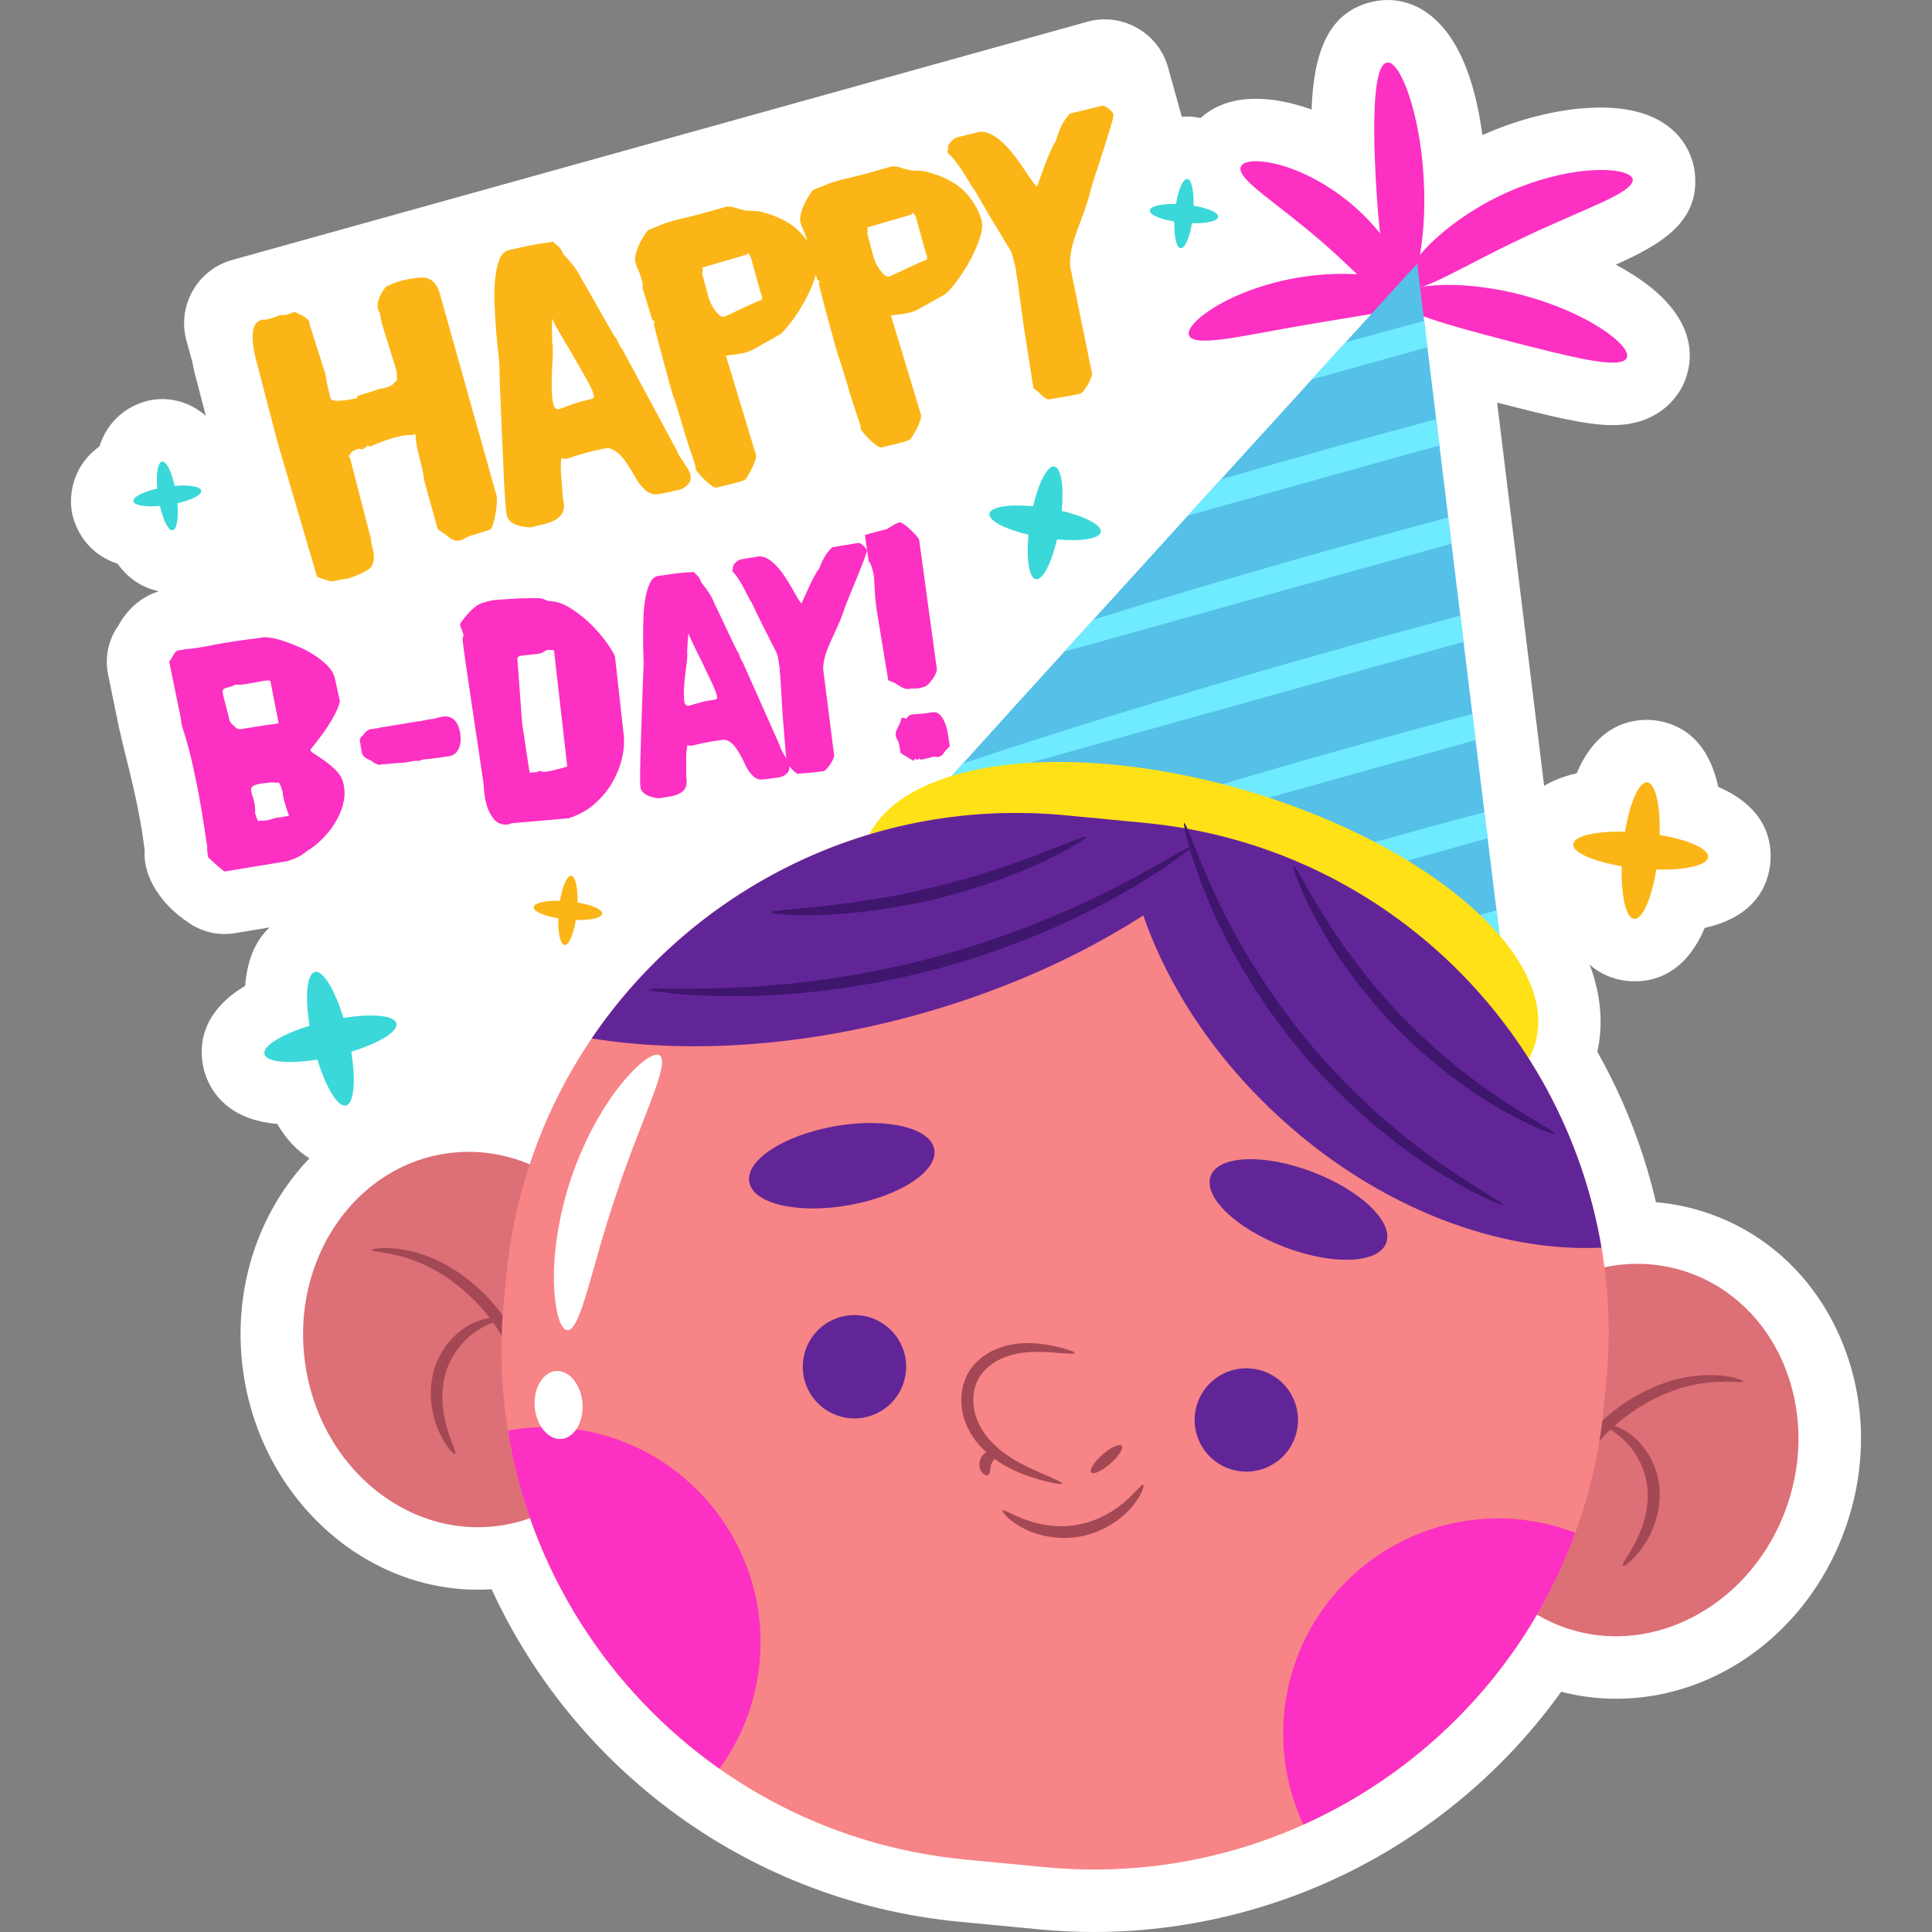
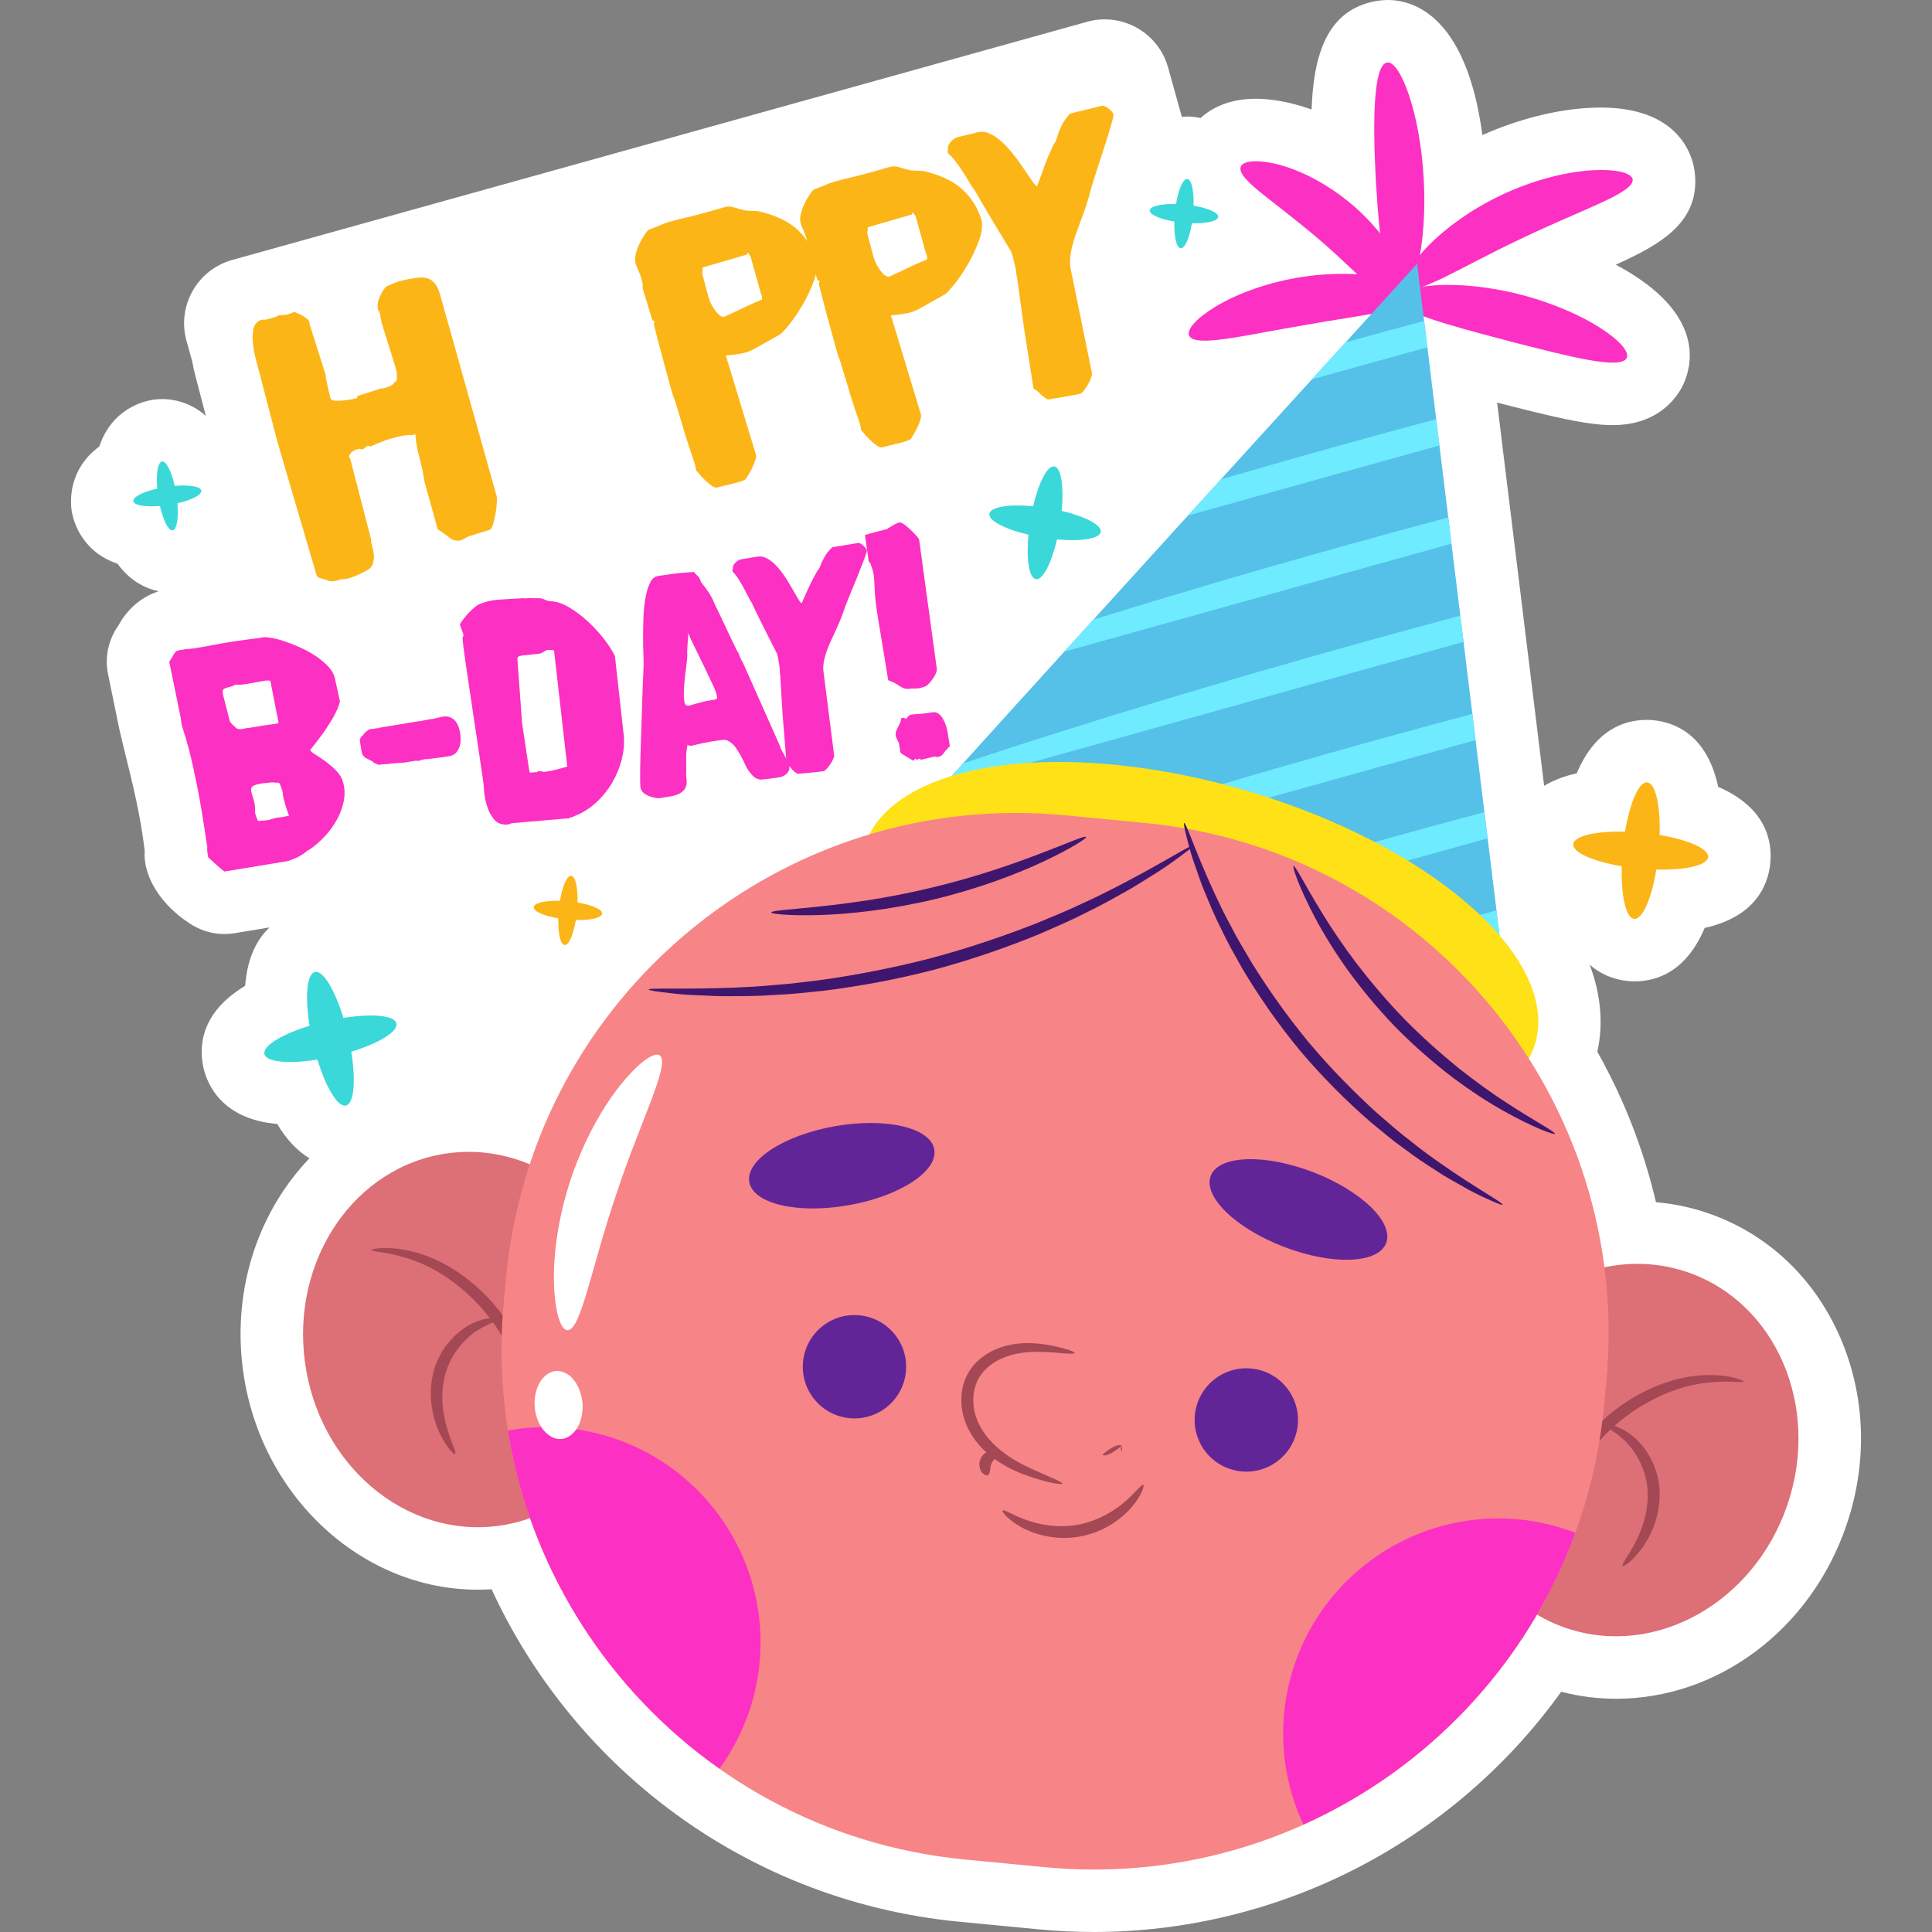
<svg xmlns="http://www.w3.org/2000/svg" version="1.1" id="Capa_1" x="0px" y="0px" viewBox="0 0 512 512" style="enable-background:new 0 0 512 512;" xml:space="preserve" width="512" height="512">
  <rect x="0" y="0" width="512" height="512" fill="#808080" stroke="none" />
  <g>
    <path style="fill:#FFFFFF;" d="M487.757,354.636c-6.89-16.002-19.424-27.79-35.294-33.19c-4.419-1.503-8.983-2.457-13.618-2.853   c-0.673-2.87-1.431-5.725-2.266-8.549c-1.862-6.267-4.109-12.356-6.742-18.317c-1.929-4.357-4.095-8.676-6.526-13.006   c1.648-7.433,0.919-15.265-2.037-23.083c3.382,3.001,7.21,4.06,10.201,4.346c0.531,0.051,1.183,0.081,1.716,0.081   c6.184,0,13.739-2.762,18.575-14.162c13.72-3.039,16.851-11.643,17.382-17.193c0.536-5.61-0.946-14.614-13.806-20.181   c-2.977-13.914-11.586-17.126-17.237-17.67c-0.522-0.051-1.169-0.081-1.694-0.081c-6.184,0-13.741,2.764-18.575,14.165   c-3.535,0.783-6.357,1.94-8.623,3.315l-12.464-101.572c14.442,3.705,23.654,5.976,30.606,5.976   c12.101,0,17.026-7.318,18.581-10.462c0.048-0.1,0.097-0.199,0.146-0.299c2.209-4.702,5.391-16.913-12.705-28.704   c-1.616-1.059-3.352-2.08-5.178-3.058c12.171-5.464,22.485-11.47,20.911-24.568c-0.016-0.132-0.032-0.267-0.051-0.399   c-0.598-4.112-4.419-17.947-28.062-16.573c-8.857,0.493-18.758,3.029-28.148,7.189C388.552,3.729,374.207,0,367.791,0   c-0.986,0-2.199,0.11-3.171,0.285c-13.073,2.36-16.528,14.477-17.034,28.733c-1.52-0.547-3.029-1.016-4.516-1.398   c-3.664-0.959-7.116-1.444-10.252-1.444c-7.014,0-11.64,2.364-14.652,5.1c-1.992-0.418-3.086-0.455-4.977-0.337l-3.634-13.045   c-2.584-9.274-12.196-14.698-21.47-12.114L61.543,68.89c-9.274,2.584-14.698,12.196-12.114,21.47l1.533,5.505   c0.355,2.102,0.891,4.076,1.432,6.075l2.153,8.262c-4.267-3.772-8.93-4.444-11.51-4.444c-0.852,0-1.8,0.073-2.64,0.205   c-2.158,0.334-10.756,2.29-14.062,12.351c-8.401,6.178-7.676,14.884-7.342,17.061c0.321,2.056,2.247,10.681,12.173,14.03   c3.425,4.738,7.591,6.588,10.886,7.284c-4.475,1.463-8.27,4.625-10.649,9.046c-2.686,3.748-3.686,8.444-2.762,12.963l2.902,14.172   c2.458,10.855,5.258,19.784,6.808,32.627c-0.496,7.174,4.802,14.533,11.533,18.958c2.824,2.01,6.184,3.072,9.606,3.072   c0.894,0,1.794-0.073,2.689-0.221l9.265-1.526c-3.199,2.978-5.874,7.76-6.476,15.475c-12.006,7.218-12.287,16.339-11.012,21.843   c0.975,4.174,4.793,13.51,19.513,14.757c2.45,4.14,5.308,7.154,8.536,9.101c-2.382,2.499-4.599,5.217-6.607,8.167   c-9.447,13.876-13.34,31.021-10.961,48.273c4.723,34.311,33.551,59.878,65.849,57.768c4.903,10.675,11.011,20.689,18.236,29.97   l0.199,0.256c7.698,9.838,16.473,18.614,26.335,26.33c22.878,17.877,50.267,28.79,79.2,31.56l21.03,2.015   c4.863,0.466,9.794,0.703,14.658,0.703c23.813,0,47.643-5.728,68.926-16.563c21.725-11.05,40.685-27.321,54.866-47.109   c4.739,1.237,9.614,1.862,14.539,1.862c0.003,0,0,0,0.005,0c27.152,0,51.701-18.519,61.074-46.077   C494.965,387.626,494.396,370.056,487.757,354.636z" />
    <g>
      <g>
        <g>
          <g>
            <path style="fill:#FC30C3;" d="M371.065,78.921c3.455,0.247,7.249-13.925,6.232-31.621c-0.97-17.698-6.327-31.356-9.733-30.723       c-3.492,0.628-3.86,14.608-2.946,31.435C365.594,64.837,367.525,78.688,371.065,78.921z" />
          </g>
        </g>
        <g>
          <g>
            <path style="fill:#FC30C3;" d="M432.677,47.547c-0.246-1.693-4.299-2.792-10.757-2.42c-6.432,0.358-15.225,2.382-24.121,6.601       c-8.888,4.235-16.01,9.776-20.348,14.537c-4.366,4.773-6.073,8.609-4.916,9.869c2.509,2.6,14.801-5.491,30.715-12.937       C419.073,55.558,433.108,51.134,432.677,47.547z" />
          </g>
        </g>
        <g>
          <g>
            <path style="fill:#FC30C3;" d="M431.1,94.859c0.735-1.565-1.789-4.557-6.776-7.806c-4.97-3.247-12.444-6.652-21.148-8.923       c-8.707-2.26-16.893-2.93-22.815-2.518c-5.937,0.406-9.599,1.787-9.721,3.512c-0.178,3.571,13.245,7.049,29.337,11.296       C416.099,94.557,429.514,98.064,431.1,94.859z" />
          </g>
        </g>
        <g>
          <g>
            <path style="fill:#FC30C3;" d="M373.234,82.747c1.515-0.781,1.422-4.632-0.854-10.054c-2.247-5.397-6.88-12.231-13.643-18.11       c-6.775-5.865-14.194-9.485-19.855-10.947c-5.69-1.488-9.515-1.035-10.074,0.575c-0.598,1.694,2.017,4.209,6.117,7.486       c4.123,3.277,9.687,7.466,15.491,12.48c5.784,5.038,10.716,9.954,14.543,13.573C368.783,81.345,371.641,83.578,373.234,82.747z       " />
          </g>
        </g>
        <g>
          <g>
            <path style="fill:#FC30C3;" d="M375.778,78.483c0.154-1.712-3.226-3.677-9.065-4.886c-5.814-1.214-14.091-1.513-23.004,0.02       c-8.911,1.548-16.607,4.608-21.676,7.703c-5.094,3.098-7.619,6.083-6.899,7.645c1.586,3.228,14.746-0.156,30.738-2.834       C361.836,83.285,375.367,82.056,375.778,78.483z" />
          </g>
        </g>
      </g>
      <g>
        <path style="fill:#55C0E8;" d="M249.629,208.572c2.226-2.866,125.926-138.682,125.926-138.682l22.656,184.632L249.629,208.572z" />
      </g>
      <g>
        <g>
          <path style="fill:#6FEBFF;" d="M378.271,92.023l-0.856-6.973c-6.79,1.817-13.742,3.708-20.823,5.666      c-2.771,3.044-5.771,6.339-8.943,9.826c2.201-0.615,4.372-1.221,6.598-1.842C362.45,96.419,370.446,94.197,378.271,92.023z" />
        </g>
        <g>
          <path style="fill:#6FEBFF;" d="M381.466,118.051l-0.855-6.966c-8.365,2.236-16.973,4.581-25.771,7.03      c-10.798,3.009-21.271,6.006-31.319,8.944c-2.879,3.164-5.787,6.362-8.703,9.569c13.319-3.719,27.33-7.631,41.919-11.704      C365.184,122.576,373.42,120.287,381.466,118.051z" />
        </g>
        <g>
          <path style="fill:#6FEBFF;" d="M384.659,144.08l-0.854-6.959c-8.585,2.292-17.433,4.701-26.478,7.219      c-24.658,6.872-47.684,13.687-67.559,19.844c-2.648,2.915-5.234,5.762-7.735,8.517c22.861-6.383,48.987-13.678,77.191-21.552      C367.916,148.732,376.393,146.376,384.659,144.08z" />
        </g>
        <g>
          <path style="fill:#6FEBFF;" d="M361.713,177.372c8.937-2.484,17.655-4.907,26.141-7.265l-0.853-6.952      c-8.805,2.348-17.892,4.821-27.184,7.408c-38.171,10.638-72.477,21.149-97.143,29.274c-2.611,0.859-5.088,1.684-7.476,2.486      c-3.286,3.646-5.286,5.886-5.563,6.241c4.381-1.175,9.207-2.49,14.483-3.943C291.258,197.044,324.719,187.702,361.713,177.372z" />
        </g>
        <g>
          <path style="fill:#6FEBFF;" d="M391.048,196.136l-0.852-6.945c-9.023,2.403-18.352,4.941-27.891,7.597      c-28.678,7.993-55.173,15.913-77.039,22.804l10.271,3.176c20.766-5.798,43.894-12.256,68.665-19.172      C373.383,201.045,382.344,198.555,391.048,196.136z" />
        </g>
        <g>
          <path style="fill:#6FEBFF;" d="M394.241,222.165l-0.851-6.937c-9.244,2.46-18.807,5.059-28.597,7.785      c-12.318,3.433-24.225,6.851-35.544,10.182l12.032,3.721c8.258-2.305,16.725-4.67,25.408-7.094      C376.121,227.2,385.315,224.645,394.241,222.165z" />
        </g>
        <g>
          <path style="fill:#6FEBFF;" d="M374.586,247.215l12.479,3.859c3.488-0.969,6.961-1.934,10.37-2.882l-0.85-6.927      C389.431,243.167,382.087,245.151,374.586,247.215z" />
        </g>
      </g>
      <g>
        <g>
          <path style="fill:#DD6F76;" d="M169.989,348.85c3.757,27.257-13.157,52.103-37.776,55.496      c-24.62,3.393-47.623-15.953-51.379-43.209c-3.756-27.257,13.157-52.103,37.777-55.496      C143.23,302.247,166.233,321.593,169.989,348.85z" />
        </g>
        <g>
          <path style="fill:#DD6F76;" d="M388.482,369.786c-8.864,26.047,3.023,53.653,26.551,61.66      c23.528,8.006,49.786-6.62,58.649-32.667s-3.023-53.653-26.551-61.659C423.604,329.113,397.346,343.738,388.482,369.786z" />
        </g>
      </g>
      <g>
        <g>
          <g>
            <g>
              <path style="fill:#A34854;" d="M462.04,366.101c0.135-0.265-4.592-2.34-12.596-1.493c-7.902,0.747-18.679,5.21-27.062,14.15        c-8.329,8.935-12.617,19.255-14.977,26.627c-2.346,7.456-2.984,12.242-2.606,12.337c0.469,0.126,1.882-4.461,4.718-11.574        c2.851-7.054,7.323-16.8,15.178-25.214c7.857-8.368,17.726-12.845,25.077-14.104        C457.191,365.465,461.948,366.67,462.04,366.101z" />
            </g>
          </g>
          <g>
            <g>
              <path style="fill:#A34854;" d="M430.036,414.952c0.264,0.282,2.505-1.145,5.028-4.575c2.483-3.352,5.174-9.074,4.718-15.834        c-0.506-6.804-4.369-12.118-7.897-14.578c-3.585-2.56-6.43-2.614-6.475-2.265c-0.159,0.487,2.266,1.325,5.041,3.992        c2.762,2.583,5.738,7.328,6.165,13.079c0.399,5.792-1.602,10.988-3.453,14.413        C431.303,412.655,429.688,414.615,430.036,414.952z" />
            </g>
          </g>
        </g>
        <g>
          <g>
            <g>
              <path style="fill:#A34854;" d="M98.47,331.264c-0.018,0.576,4.881,0.297,11.907,3.044c6.979,2.632,15.818,8.902,21.943,18.61        c6.115,9.753,8.655,20.17,10.114,27.637c1.433,7.523,1.95,12.294,2.434,12.26c0.389-0.021,0.671-4.841-0.216-12.607        c-0.918-7.686-3.168-18.633-9.648-28.987c-6.533-10.37-16.266-16.798-23.883-19.032        C103.423,329.838,98.388,330.978,98.47,331.264z" />
            </g>
          </g>
          <g>
            <g>
              <path style="fill:#A34854;" d="M120.614,385.303c0.406-0.265-0.808-2.495-1.974-6.257c-1.167-3.714-2.144-9.196-0.653-14.807        c1.511-5.565,5.334-9.659,8.536-11.67c3.23-2.092,5.77-2.454,5.707-2.963c0.021-0.351-2.781-0.837-6.788,0.995        c-3.931,1.745-8.733,6.229-10.522,12.813c-1.731,6.55-0.176,12.679,1.625,16.442        C118.372,383.703,120.302,385.53,120.614,385.303z" />
            </g>
          </g>
        </g>
      </g>
      <g>
        <ellipse transform="matrix(0.28 -0.96 0.96 0.28 -11.537 485.586)" style="fill:#FEE117;" cx="317.908" cy="250.483" rx="42.817" ry="92.62" />
      </g>
      <g>
        <path style="fill:#F78486;" d="M276.864,494.819l-21.031-2.015c-74.706-7.158-129.464-73.523-122.305-148.228l0.594-6.199     c7.158-74.706,73.523-129.464,148.228-122.305l21.031,2.015c74.706,7.158,129.464,73.522,122.305,148.228l-0.594,6.199     C417.934,447.219,351.57,501.977,276.864,494.819z" />
      </g>
      <g>
        <g>
          <path style="fill:#A34854;" d="M281.513,393.183c0.171-0.481-3.721-1.837-9.514-4.575c-2.852-1.418-6.154-3.321-9.001-6.239      c-2.844-2.864-5.103-6.903-5.061-11.431c0.005-2.229,0.581-4.357,1.67-6.079c1.085-1.736,2.656-3.095,4.358-4.082      c3.456-1.987,7.213-2.484,10.357-2.523c3.165-0.042,5.786,0.274,7.608,0.39c1.825,0.137,2.859,0.13,2.9-0.088      c0.04-0.213-0.909-0.616-2.683-1.129c-1.778-0.491-4.382-1.162-7.76-1.417c-3.334-0.25-7.645,0.005-11.837,2.206      c-2.07,1.099-4.102,2.726-5.561,4.964c-1.472,2.234-2.225,4.992-2.227,7.747c-0.054,5.594,2.863,10.449,6.182,13.525      c3.342,3.172,7.053,4.994,10.151,6.211C277.373,392.977,281.395,393.525,281.513,393.183z" />
        </g>
      </g>
      <g>
        <g>
-           <path style="fill:#A34854;" d="M297.241,383.152c-0.578-0.659-2.846,0.386-5.067,2.333c-2.22,1.948-3.551,4.061-2.973,4.72      c0.578,0.659,2.847-0.386,5.067-2.333C296.488,385.924,297.819,383.811,297.241,383.152z" />
+           <path style="fill:#A34854;" d="M297.241,383.152c-0.578-0.659-2.846,0.386-5.067,2.333c0.578,0.659,2.847-0.386,5.067-2.333C296.488,385.924,297.819,383.811,297.241,383.152z" />
        </g>
      </g>
      <g>
        <g>
          <path style="fill:#A34854;" d="M262.023,390.785c0.49-0.68,0.278-2.047,0.74-2.905c0.307-0.924,1.447-1.708,1.605-2.532      c0.044-0.416-0.453-0.923-1.453-0.914c-0.956-0.005-2.387,0.647-3.067,2.188c-0.654,1.552-0.146,3.04,0.514,3.732      C261.041,391.089,261.751,391.103,262.023,390.785z" />
        </g>
      </g>
      <g>
        <g>
          <path style="fill:#A34854;" d="M302.983,393.496c-0.424-0.243-1.791,1.766-4.601,4.241c-2.766,2.473-7.218,5.316-12.714,6.328      c-5.498,0.999-10.669-0.084-14.131-1.418c-3.504-1.32-5.494-2.715-5.805-2.337c-0.262,0.276,1.267,2.366,4.86,4.374      c3.521,2.001,9.326,3.652,15.646,2.504c6.318-1.164,11.162-4.763,13.747-7.881C302.636,396.158,303.326,393.661,302.983,393.496      z" />
        </g>
      </g>
      <g>
        <g>
          <path style="fill:#622598;" d="M240.074,363.506c-0.721,7.528-7.408,13.046-14.936,12.325s-13.046-7.409-12.325-14.937      c0.721-7.528,7.409-13.046,14.937-12.324S240.795,355.978,240.074,363.506z" />
        </g>
        <g>
          <path style="fill:#622598;" d="M343.92,377.609c-0.722,7.528-7.409,13.046-14.937,12.325      c-7.528-0.722-13.046-7.409-12.324-14.937c0.721-7.528,7.408-13.046,14.936-12.324      C339.123,363.395,344.641,370.082,343.92,377.609z" />
        </g>
      </g>
      <g>
        <g>
          <path style="fill:#622598;" d="M247.593,304.597c1.021,5.778-9.125,12.401-22.663,14.793      c-13.537,2.392-25.339-0.353-26.36-6.131c-1.021-5.778,9.125-12.401,22.663-14.793      C234.771,296.074,246.572,298.819,247.593,304.597z" />
        </g>
        <g>
          <path style="fill:#622598;" d="M320.858,311.617c-2.1,5.479,6.604,13.909,19.441,18.828c12.837,4.919,24.945,4.465,27.044-1.014      c2.1-5.479-6.604-13.909-19.441-18.828C335.065,305.685,322.957,306.138,320.858,311.617z" />
        </g>
      </g>
      <g>
        <g>
          <path style="fill:#FC30C3;" d="M417.48,406.203c-4.687-1.787-9.661-3.037-14.897-3.538c-31.383-3.007-59.263,19.996-62.27,51.38      c-1.006,10.496,0.951,20.572,5.105,29.485C378.421,468.693,404.787,441.009,417.48,406.203z" />
        </g>
        <g>
          <path style="fill:#FC30C3;" d="M149.902,378.453c-5.236-0.502-10.357-0.219-15.298,0.645      c5.852,36.584,26.482,68.771,56.067,89.604c5.771-7.962,9.605-17.483,10.611-27.979      C204.289,409.339,181.285,381.46,149.902,378.453z" />
        </g>
      </g>
      <g>
-         <path style="fill:#622598;" d="M424.399,330.637c-9.985-59.103-58.504-106.56-121.018-112.55l-21.031-2.015     c-51.242-4.91-98.554,19.316-125.533,59.124c25.237,4.051,55.421,2.298,86.437-6.328c22.534-6.266,42.828-15.411,59.73-26.27     c6.613,19.043,19.057,38.061,36.72,54.069C365.776,320.295,397.252,331.956,424.399,330.637z" />
-       </g>
+         </g>
      <g>
        <g>
          <path style="fill:#FCB517;" d="M452.671,227.135c0.21-2.197-5.256-4.581-12.849-5.851c0.212-7.817-1.084-13.734-3.287-13.945      c-2.203-0.211-4.599,5.352-5.876,13.067c-7.696-0.195-13.515,1.107-13.726,3.304c-0.21,2.197,5.255,4.581,12.848,5.85      c-0.212,7.818,1.085,13.734,3.287,13.945c2.203,0.211,4.599-5.351,5.876-13.067C446.641,230.634,452.46,229.332,452.671,227.135      z" />
        </g>
        <g>
          <path style="fill:#3AD8D8;" d="M105.048,271.218c-0.5-2.151-6.44-2.671-14.042-1.459c-2.286-7.479-5.397-12.676-7.553-12.175      c-2.155,0.501-2.657,6.537-1.413,14.257c-7.359,2.264-12.461,5.349-11.961,7.499c0.5,2.15,6.439,2.67,14.042,1.459      c2.286,7.479,5.398,12.676,7.553,12.175c2.156-0.501,2.658-6.537,1.413-14.258C100.445,276.453,105.547,273.368,105.048,271.218      z" />
        </g>
        <g>
          <path style="fill:#3AD8D8;" d="M291.711,140.966c0.297-1.814-4.112-4.098-10.351-5.575c0.611-6.484-0.138-11.472-1.957-11.769      c-1.819-0.298-4.118,4.191-5.607,10.531c-6.384-0.59-11.291,0.169-11.588,1.983c-0.297,1.814,4.112,4.098,10.35,5.575      c-0.61,6.484,0.138,11.472,1.957,11.769c1.819,0.298,4.119-4.191,5.608-10.531C286.507,143.538,291.414,142.779,291.711,140.966      z" />
        </g>
        <g>
          <path style="fill:#FCB517;" d="M159.567,242.134c0.107-1.115-2.666-2.324-6.518-2.968c0.108-3.965-0.55-6.967-1.667-7.073      c-1.117-0.107-2.333,2.715-2.98,6.628c-3.904-0.099-6.855,0.562-6.962,1.676c-0.107,1.115,2.666,2.324,6.517,2.968      c-0.108,3.965,0.55,6.967,1.668,7.074c1.117,0.107,2.333-2.715,2.98-6.629C156.509,243.909,159.461,243.248,159.567,242.134z" />
        </g>
        <g>
          <path style="fill:#3AD8D8;" d="M322.827,57.479c0.107-1.115-2.666-2.324-6.517-2.968c0.107-3.966-0.55-6.967-1.668-7.074      c-1.117-0.107-2.333,2.715-2.98,6.629c-3.904-0.099-6.855,0.561-6.962,1.676c-0.107,1.114,2.666,2.324,6.517,2.968      c-0.107,3.965,0.55,6.966,1.668,7.073c1.117,0.107,2.333-2.714,2.98-6.628C319.768,59.254,322.72,58.593,322.827,57.479z" />
        </g>
        <g>
          <path style="fill:#3AD8D8;" d="M53.344,130.033c-0.171-1.106-3.156-1.594-7.048-1.269c-0.874-3.869-2.251-6.616-3.36-6.445      c-1.109,0.172-1.592,3.207-1.254,7.159c-3.808,0.867-6.506,2.235-6.334,3.341c0.172,1.106,3.156,1.594,7.048,1.269      c0.874,3.87,2.251,6.616,3.361,6.444c1.11-0.172,1.591-3.206,1.254-7.158C50.818,132.508,53.516,131.139,53.344,130.033z" />
        </g>
      </g>
      <g>
        <path style="fill:#FCB517;" d="M73.536,117.154l-5.028-19.295c-0.05-0.207-0.246-0.935-0.584-2.174     c-0.34-1.239-0.617-2.608-0.832-4.101c-0.216-1.491-0.205-2.89,0.028-4.198c0.232-1.308,0.924-2.174,2.069-2.6     c0.277-0.066,0.603-0.094,0.976-0.072c0.373,0.019,1.41-0.249,3.111-0.81c0.227-0.277,0.763-0.409,1.615-0.393     c0.846,0.014,1.9-0.277,3.15-0.879c0.26,0.16,0.614,0.329,1.062,0.514c0.451,0.185,0.913,0.423,1.388,0.714     c0.473,0.288,0.863,0.597,1.164,0.929c0.299,0.332,0.426,0.686,0.371,1.067l4.281,13.518c0.017,0.362,0.086,0.882,0.21,1.549     c0.127,0.669,0.265,1.311,0.418,1.941c0.152,0.619,0.293,1.195,0.418,1.715c0.127,0.52,0.207,0.852,0.243,0.99     c0.083,0.348,0.462,0.55,1.137,0.608c0.678,0.053,1.408,0.041,2.199-0.039c0.788-0.083,1.535-0.188,2.237-0.326     c0.702-0.133,1.123-0.216,1.264-0.249c0.207-0.053,0.29-0.163,0.249-0.337c-0.044-0.174,0.006-0.279,0.144-0.312l5.835-1.861     c0.066-0.017,0.282-0.047,0.636-0.102c0.357-0.044,0.755-0.141,1.2-0.29c0.442-0.138,0.871-0.337,1.291-0.586     c0.415-0.252,0.719-0.581,0.915-0.996c0.277,0.227,0.431-0.033,0.47-0.777c0.041-0.744,0-1.361-0.116-1.847     c0.152,0.329,0.047-0.102-0.318-1.303c-0.365-1.195-0.802-2.616-1.314-4.259c-0.506-1.64-1.001-3.208-1.477-4.712     c-0.476-1.502-0.738-2.359-0.788-2.569c-0.202-0.832-0.326-1.48-0.365-1.952c-0.041-0.467-0.241-0.987-0.603-1.56     c-0.252-1.043-0.119-2.16,0.401-3.352c0.517-1.189,1.101-2.127,1.745-2.796c0.661-0.31,1.391-0.633,2.19-0.973     c1.546-0.6,3.568-1.054,6.065-1.369c1.145-0.127,2.06-0.075,2.741,0.163c0.683,0.238,1.256,0.614,1.712,1.128     c0.456,0.514,0.816,1.087,1.079,1.72c0.265,0.636,0.476,1.267,0.625,1.889l14.901,53.078c0.05,0.205,0.055,0.758,0.014,1.648     c-0.039,0.893-0.152,1.858-0.343,2.895c-0.188,1.04-0.415,1.997-0.68,2.871c-0.268,0.877-0.608,1.361-1.023,1.46l-5.025,1.557     c-0.348,0.086-0.73,0.252-1.15,0.498c-0.418,0.249-0.758,0.442-1.018,0.578c-1.231,0.376-2.306,0.194-3.219-0.542     c-0.913-0.727-1.983-1.499-3.208-2.306l-3.559-12.813c-0.246-1.925-0.678-3.988-1.286-6.195     c-0.611-2.201-0.971-4.287-1.079-6.245c-0.315,0.227-0.714,0.324-1.2,0.29c-0.484-0.028-1.15,0.025-2.002,0.158     c-0.849,0.133-1.977,0.407-3.385,0.824c-1.405,0.418-3.202,1.109-5.393,2.085c-0.431-0.265-0.78-0.254-1.04,0.03     c-0.263,0.285-0.559,0.503-0.888,0.655c-0.279,0.066-0.523,0.055-0.727-0.041c-0.207-0.097-0.476-0.066-0.808,0.086     c-0.207,0.05-0.459,0.147-0.755,0.296c-0.296,0.144-0.561,0.337-0.796,0.578c-0.238,0.241-0.418,0.487-0.539,0.738     c-0.124,0.252-0.044,0.489,0.232,0.716l5.531,21.377c0.011,0.658,0.133,1.386,0.362,2.174c0.23,0.791,0.368,1.585,0.415,2.384     c0.047,0.796-0.066,1.538-0.34,2.229c-0.271,0.691-0.835,1.256-1.687,1.681c-1.233,0.666-2.24,1.148-3.012,1.446     c-0.774,0.301-1.405,0.509-1.889,0.628c-0.487,0.119-0.86,0.171-1.117,0.16c-0.263-0.008-0.426-0.006-0.495,0.011     c-1.493,0.509-2.58,0.664-3.252,0.459c-0.678-0.202-1.532-0.47-2.569-0.808c-0.467-0.105-0.761-0.404-0.879-0.891L73.536,117.154     z" />
-         <path style="fill:#FCB517;" d="M134.295,136.568c-0.1-0.418-0.221-1.507-0.357-3.28c-0.136-1.767-0.265-3.886-0.387-6.358     c-0.124-2.467-0.246-5.16-0.365-8.073c-0.119-2.912-0.241-5.752-0.362-8.518c-0.122-2.763-0.227-5.31-0.315-7.644     c-0.091-2.331-0.149-4.157-0.171-5.473c0.006-0.885-0.1-2.221-0.315-4.004c-0.213-1.787-0.404-3.783-0.572-5.985     c-0.169-2.201-0.301-4.486-0.398-6.853c-0.097-2.362-0.041-4.549,0.169-6.549c0.216-1.999,0.595-3.692,1.139-5.077     c0.548-1.383,1.372-2.207,2.483-2.478c0.973-0.238,2.58-0.589,4.818-1.062s4.571-0.855,7.002-1.15l0.177,0.285     c0.553,0.456,0.971,0.816,1.256,1.073c0.282,0.263,0.492,0.525,0.631,0.785c0.138,0.263,0.249,0.492,0.337,0.691     c0.083,0.199,0.227,0.423,0.434,0.666c1.983,2.093,3.349,3.872,4.112,5.34c0.763,1.471,1.374,2.555,1.839,3.249     c1.939,3.429,3.418,6.045,4.45,7.854c1.026,1.809,1.789,3.131,2.287,3.966c0.531,0.973,0.874,1.48,1.032,1.513     c0.274,0.523,0.531,1.051,0.769,1.579c0.238,0.531,0.523,1.012,0.852,1.446c-0.036-0.138-0.017-0.124,0.061,0.041     s0.108,0.21,0.089,0.141l14.494,26.922c-0.036,0.158,0.122,0.503,0.473,1.04c0.354,0.542,0.73,1.112,1.134,1.715     c0.404,0.6,0.791,1.203,1.159,1.811c0.371,0.611,0.589,1.054,0.655,1.33c0.238,0.973,0.171,1.762-0.196,2.367     c-0.368,0.603-0.863,1.073-1.48,1.405c-0.617,0.335-1.258,0.567-1.928,0.689c-0.669,0.127-1.175,0.232-1.524,0.318     c-1.112,0.271-2.284,0.501-3.526,0.691c-1.239,0.191-2.445-0.304-3.615-1.491c-0.863-0.821-1.59-1.767-2.182-2.837     c-0.589-1.067-1.211-2.113-1.864-3.131c-0.65-1.015-1.355-1.947-2.113-2.796c-0.758-0.843-1.742-1.488-2.951-1.928     c-0.141,0.033-0.288,0.033-0.442-0.003c-0.158-0.033-0.586,0.014-1.289,0.147c-0.702,0.136-1.8,0.384-3.294,0.749     c-1.491,0.362-3.603,0.985-6.33,1.867c-0.205,0.053-0.465,0.061-0.763,0.022c-0.304-0.036-0.509-0.116-0.611-0.238     c-0.218,1.524-0.241,3.167-0.069,4.925c0.169,1.762,0.301,3.44,0.395,5.033l-0.053,0.238l0.127,0.514     c0.489,2.019,0.288,3.537-0.603,4.563c-0.89,1.023-2.309,1.773-4.251,2.246l-3.438,0.835c-0.277,0.069-0.736,0.069-1.377,0.008     c-0.642-0.066-1.316-0.196-2.024-0.393c-0.708-0.194-1.374-0.509-1.997-0.946C134.884,137.934,134.483,137.331,134.295,136.568z      M148.07,108.399c-0.124,0.102,0.069,0.055,0.572-0.141c0.503-0.194,1.095-0.415,1.773-0.653c0.678-0.235,1.336-0.473,1.98-0.702     c0.642-0.23,1.07-0.371,1.278-0.42l3.02-0.736c0.418-0.102,0.658-0.304,0.73-0.617l-0.227-0.94     c-0.152-0.622-0.752-1.875-1.795-3.753c-1.048-1.881-2.201-3.897-3.462-6.054c-1.258-2.157-2.45-4.184-3.573-6.081     c-1.123-1.892-1.814-3.216-2.069-3.96c-0.028,1.695-0.028,2.981,0.003,3.855c0.028,0.877,0.041,1.538,0.039,1.977     c-0.003,0.442,0.008,0.716,0.036,0.821c0.022,0.102,0.055,0.227,0.089,0.362c0.077,1.233,0.05,2.857-0.083,4.876     c-0.136,2.016-0.196,3.96-0.18,5.832c0.014,1.875,0.136,3.443,0.371,4.707C146.806,108.042,147.307,108.584,148.07,108.399z" />
        <path style="fill:#FCB517;" d="M184.439,124.588c-0.03-0.725-0.263-1.681-0.697-2.862c-0.434-1.184-1.117-3.238-2.052-6.175     c-0.343-1.092-0.523-1.692-0.548-1.798c-0.028-0.105-0.069-0.277-0.127-0.52c-0.061-0.243-0.238-0.824-0.536-1.748     c-0.299-0.918-0.852-2.746-1.668-5.492c-0.257-0.454-0.606-1.507-1.045-3.167c-0.44-1.657-0.946-3.504-1.513-5.534     c-0.567-2.027-1.123-4.085-1.662-6.159c-0.545-2.074-0.973-3.769-1.294-5.089c-0.053-0.21-0.017-0.437,0.108-0.689     c0.122-0.249-0.041-0.395-0.492-0.434l-2.649-8.62c0.111-0.467,0.086-1.015-0.066-1.64c-0.152-0.622-0.34-1.242-0.559-1.847     c-0.224-0.608-0.448-1.162-0.68-1.657c-0.232-0.498-0.382-0.879-0.448-1.162c-0.254-0.744-0.277-1.585-0.061-2.519     c0.216-0.935,0.525-1.839,0.94-2.713c0.409-0.871,0.846-1.657,1.3-2.353c0.456-0.7,0.832-1.195,1.128-1.488l3.023-1.178     c1.043-0.548,3.009-1.156,5.899-1.822c2.89-0.664,6.604-1.659,11.134-2.984c0.885-0.285,1.809-0.277,2.768,0.044     c0.96,0.318,1.905,0.584,2.84,0.796c0.382,0.055,1.073,0.088,2.069,0.105c0.996,0.014,1.811,0.13,2.453,0.34     c4.082,1.065,7.248,2.669,9.5,4.806c2.246,2.138,3.847,4.704,4.801,7.71c0.42,1.441,0.241,3.269-0.545,5.481     c-0.785,2.215-1.787,4.372-3.003,6.469c-1.22,2.099-2.464,3.927-3.742,5.487c-1.272,1.563-2.146,2.434-2.613,2.622l-6.601,3.703     c-0.973,0.534-1.919,0.888-2.826,1.076c-0.913,0.183-1.687,0.318-2.331,0.398c-0.642,0.083-1.181,0.141-1.612,0.174     c-0.431,0.03-0.669,0.127-0.702,0.282c0.241,0.379,0.379,0.733,0.42,1.054c0.041,0.321,0.141,0.647,0.293,0.976l7.284,24.041     c0.083,0.348,0.033,0.819-0.155,1.419c-0.183,0.595-0.42,1.203-0.711,1.825c-0.29,0.622-0.619,1.239-0.987,1.839     c-0.368,0.606-0.658,1.079-0.868,1.427c-0.382,0.238-0.902,0.456-1.549,0.653c-0.653,0.194-1.361,0.384-2.124,0.57     c-0.766,0.188-1.51,0.368-2.24,0.548c-0.727,0.177-1.3,0.315-1.717,0.418c-0.348,0.083-0.81-0.08-1.386-0.492     c-0.581-0.409-1.156-0.893-1.734-1.452c-0.578-0.559-1.098-1.112-1.562-1.662C184.826,125.047,184.541,124.712,184.439,124.588z      M191.405,83.844c-0.019,0.227,0.252,0.216,0.819-0.033c0.564-0.246,1.325-0.6,2.282-1.054c0.954-0.451,2.074-0.982,3.363-1.59     c1.286-0.606,2.633-1.189,4.04-1.753c0.072-0.606,0.053-0.985-0.058-1.145c-0.111-0.155-0.232-0.512-0.371-1.067l-2.594-9.295     c-0.307-0.368-0.506-0.653-0.592-0.849c-0.086-0.202-0.216-0.061-0.393,0.423l-11.745,3.41c0.086,0.348,0.08,0.719-0.006,1.106     c-0.091,0.39-0.058,0.749,0.097,1.079c0.691,2.553,1.128,4.193,1.305,4.923c0.18,0.727,0.335,1.225,0.473,1.485     c0.086,0.348,0.257,0.766,0.525,1.25c0.263,0.487,0.567,0.965,0.899,1.438c0.337,0.467,0.669,0.866,1.007,1.186     C190.794,83.681,191.11,83.844,191.405,83.844z" />
        <path style="fill:#FCB517;" d="M228.178,113.946c-0.028-0.725-0.26-1.681-0.697-2.862c-0.434-1.184-1.117-3.241-2.052-6.175     c-0.34-1.092-0.523-1.692-0.548-1.798c-0.025-0.105-0.066-0.277-0.127-0.52c-0.058-0.243-0.238-0.824-0.534-1.748     c-0.296-0.918-0.855-2.746-1.668-5.492c-0.26-0.454-0.606-1.507-1.045-3.167c-0.442-1.657-0.946-3.504-1.513-5.534     c-0.567-2.027-1.126-4.085-1.662-6.159c-0.545-2.074-0.973-3.769-1.294-5.089c-0.053-0.21-0.017-0.437,0.108-0.689     c0.122-0.252-0.041-0.395-0.492-0.434l-2.649-8.62c0.108-0.467,0.086-1.015-0.066-1.64c-0.152-0.622-0.34-1.242-0.561-1.847     c-0.221-0.611-0.448-1.162-0.68-1.657c-0.227-0.498-0.376-0.879-0.445-1.162c-0.257-0.744-0.277-1.585-0.061-2.519     c0.213-0.935,0.525-1.839,0.94-2.713c0.409-0.871,0.843-1.657,1.3-2.353c0.454-0.7,0.83-1.197,1.128-1.488l3.023-1.178     c1.043-0.548,3.009-1.156,5.899-1.822c2.89-0.664,6.601-1.659,11.131-2.984c0.885-0.285,1.809-0.277,2.771,0.044     c0.96,0.318,1.905,0.581,2.843,0.796c0.379,0.055,1.067,0.088,2.063,0.105c0.996,0.014,1.814,0.13,2.456,0.34     c4.082,1.065,7.251,2.669,9.497,4.806c2.248,2.138,3.85,4.704,4.801,7.71c0.42,1.441,0.243,3.269-0.542,5.481     c-0.785,2.215-1.787,4.372-3.006,6.469c-1.217,2.099-2.464,3.927-3.739,5.487c-1.275,1.563-2.146,2.434-2.616,2.622l-6.599,3.703     c-0.973,0.534-1.919,0.888-2.829,1.076c-0.913,0.183-1.687,0.318-2.329,0.398c-0.642,0.083-1.178,0.141-1.615,0.171     c-0.431,0.033-0.669,0.13-0.702,0.282c0.241,0.382,0.382,0.736,0.423,1.056c0.039,0.321,0.138,0.644,0.293,0.976l7.282,24.041     c0.086,0.348,0.033,0.819-0.152,1.416c-0.185,0.597-0.423,1.206-0.711,1.825c-0.29,0.625-0.619,1.242-0.99,1.842     c-0.365,0.603-0.655,1.079-0.863,1.427c-0.387,0.238-0.902,0.454-1.551,0.653c-0.653,0.194-1.361,0.384-2.124,0.57     c-0.766,0.188-1.51,0.368-2.24,0.545c-0.73,0.18-1.303,0.318-1.717,0.418c-0.348,0.086-0.81-0.077-1.388-0.489     c-0.578-0.409-1.156-0.893-1.731-1.455c-0.578-0.556-1.101-1.109-1.563-1.659C228.566,114.405,228.284,114.071,228.178,113.946z      M235.145,73.202c-0.019,0.224,0.254,0.213,0.821-0.033c0.561-0.246,1.322-0.6,2.279-1.054c0.957-0.451,2.08-0.982,3.363-1.59     c1.289-0.606,2.633-1.192,4.043-1.753c0.072-0.606,0.05-0.985-0.058-1.145c-0.113-0.155-0.235-0.512-0.371-1.067l-2.591-9.298     c-0.312-0.365-0.509-0.653-0.595-0.846c-0.086-0.202-0.218-0.061-0.393,0.423l-11.745,3.41c0.086,0.348,0.08,0.719-0.006,1.106     c-0.091,0.387-0.061,0.749,0.094,1.079c0.694,2.553,1.131,4.193,1.308,4.923c0.177,0.727,0.335,1.225,0.473,1.485     c0.083,0.348,0.257,0.766,0.525,1.25c0.263,0.487,0.564,0.965,0.902,1.435c0.332,0.47,0.666,0.866,1.004,1.189     C234.534,73.039,234.849,73.202,235.145,73.202z" />
        <path style="fill:#FCB517;" d="M271.376,87.002l-1.839-13.451l-0.177-0.73c-0.053-0.207-0.069-0.426-0.047-0.647     c0.017-0.227-0.091-0.827-0.329-1.8c-0.218-0.902-0.379-1.56-0.481-1.98c-0.102-0.415-0.218-0.827-0.357-1.236     c-0.135-0.407-0.379-0.879-0.73-1.421c-0.354-0.537-0.871-1.388-1.557-2.544c-0.686-1.156-1.643-2.741-2.868-4.759     c-1.228-2.019-2.799-4.71-4.718-8.061c-0.293-0.299-0.697-0.882-1.2-1.751c-0.506-0.868-1.087-1.811-1.737-2.835     c-0.653-1.015-1.333-1.991-2.035-2.923c-0.705-0.932-1.377-1.651-2.013-2.154c-0.207-0.539-0.23-0.866-0.072-0.976     c0.155-0.113,0.149-0.221-0.025-0.329c0.003-0.586,0.174-1.09,0.517-1.502c0.34-0.412,0.631-0.725,0.877-0.932     c0.194-0.119,0.384-0.238,0.575-0.357c0.191-0.122,0.39-0.207,0.6-0.257c0.066-0.017,0.326-0.08,0.78-0.191     c0.451-0.111,0.971-0.235,1.56-0.379c0.592-0.144,1.164-0.285,1.72-0.42c0.553-0.133,0.971-0.235,1.25-0.304     c1.04-0.252,2.096-0.144,3.169,0.332c1.07,0.476,2.124,1.175,3.158,2.099c1.034,0.929,2.002,1.958,2.904,3.1     c0.904,1.142,1.723,2.248,2.464,3.319c0.738,1.07,1.369,2.002,1.892,2.79c0.523,0.796,0.888,1.314,1.095,1.554     c0.224,0.315,0.382,0.514,0.478,0.603c0.094,0.088,0.288,0.279,0.581,0.575c0.492-1.297,1.09-2.929,1.784-4.903     c0.697-1.972,1.61-4.123,2.732-6.455c0.243-0.207,0.434-0.55,0.578-1.023c0.141-0.476,0.332-1.056,0.57-1.737     c0.241-0.683,0.581-1.466,1.029-2.348c0.448-0.879,1.134-1.839,2.06-2.873l1.148-0.277c0.138-0.033,0.501-0.122,1.092-0.265     c0.589-0.144,1.264-0.31,2.03-0.495c0.763-0.185,1.527-0.371,2.293-0.559c0.763-0.185,1.421-0.346,1.977-0.481     c0.138-0.033,0.371,0.019,0.7,0.16s0.653,0.337,0.973,0.595c0.318,0.249,0.6,0.512,0.852,0.78     c0.249,0.271,0.401,0.514,0.451,0.719c0.069,0.282-0.16,1.311-0.683,3.089c-0.523,1.781-1.153,3.808-1.883,6.084     c-0.733,2.273-1.48,4.571-2.24,6.889c-0.76,2.318-1.303,4.179-1.623,5.581c-0.387,1.416-0.885,2.934-1.482,4.552     s-1.2,3.233-1.798,4.851c-0.6,1.615-1.076,3.219-1.421,4.812c-0.348,1.593-0.459,3.111-0.329,4.547l5.799,28.374     c-0.019,0.224-0.124,0.619-0.318,1.181c-0.196,0.561-0.462,1.123-0.805,1.687c-0.343,0.561-0.691,1.084-1.051,1.576     c-0.357,0.492-0.744,0.788-1.162,0.888c-0.069,0.019-0.523,0.111-1.366,0.282c-0.841,0.166-1.756,0.335-2.746,0.501     c-0.987,0.166-1.925,0.321-2.813,0.465c-0.882,0.141-1.361,0.218-1.43,0.235c-0.827-0.384-1.598-0.973-2.304-1.756     c-0.481-0.467-0.863-0.761-1.15-0.879c-0.288-0.113-0.434-0.351-0.448-0.714L271.376,87.002z" />
      </g>
      <g>
        <path style="fill:#FC30C3;" d="M55.027,226.356c-0.047-0.481-0.083-0.78-0.102-0.893c-0.047-0.282-0.047-0.545,0.003-0.785     c0.047-0.238,0.019-0.49-0.086-0.763c-0.971-6.615-1.858-11.908-2.658-15.891c-0.802-3.977-1.507-7.116-2.116-9.419     c-0.614-2.304-1.112-3.999-1.493-5.094c-0.382-1.092-0.592-2.102-0.628-3.023l-3.097-15.119c0.376-0.525,0.752-1.137,1.131-1.839     c0.373-0.697,0.846-1.095,1.408-1.189l2.03-0.332c1.156-0.017,3.426-0.36,6.82-1.037c3.391-0.672,7.644-1.316,12.752-1.928     c0.489-0.194,1.28-0.224,2.373-0.083c1.095,0.133,2.315,0.429,3.662,0.871c1.347,0.445,2.768,0.993,4.264,1.643     c1.496,0.65,2.895,1.405,4.193,2.259c1.3,0.86,2.423,1.773,3.363,2.749c0.943,0.971,1.557,1.986,1.847,3.037l1.394,6.372     c-0.31,1.267-0.893,2.652-1.745,4.151c-0.855,1.499-1.74,2.89-2.655,4.17c-0.918,1.28-2.074,2.788-3.468,4.524     c0.047,0.282,0.473,0.672,1.28,1.175c0.805,0.506,1.704,1.112,2.685,1.817c0.987,0.708,1.947,1.532,2.884,2.478     c0.938,0.943,1.56,1.999,1.869,3.167c0.437,1.604,0.489,3.247,0.158,4.923s-0.932,3.31-1.798,4.9     c-0.868,1.587-1.941,3.067-3.219,4.436c-1.283,1.369-2.652,2.55-4.107,3.543c0.064,0.044,0.039,0.064-0.077,0.058     c-0.119-0.011-0.202,0.017-0.246,0.08c-1.225,1.012-2.392,1.742-3.504,2.185c-1.115,0.442-1.784,0.686-2.011,0.722l-16.654,2.743     c-0.196-0.138-0.531-0.404-1.001-0.791c-0.467-0.384-0.943-0.799-1.419-1.244c-0.478-0.437-1.092-1.004-1.842-1.69     C55.143,227.133,55.079,226.84,55.027,226.356z M62.17,192.487c0.299,0.412,0.631,0.647,0.985,0.702     c0.36,0.061,0.719,0.055,1.087-0.006c0.365-0.058,0.686-0.124,0.962-0.199c0.279-0.072,0.478-0.091,0.6-0.058     c1.576-0.26,2.832-0.467,3.761-0.619c0.932-0.152,1.665-0.257,2.207-0.318c0.539-0.058,0.949-0.113,1.233-0.16     c0.279-0.047,0.556-0.119,0.83-0.224l-2.19-11.187c-0.423-0.105-1.043-0.091-1.861,0.044c-0.816,0.136-1.687,0.293-2.611,0.473     c-0.926,0.185-1.814,0.332-2.663,0.44c-0.852,0.111-1.515,0.122-1.994,0.028c-0.697,0.346-1.294,0.572-1.798,0.683     c-0.503,0.116-0.904,0.235-1.197,0.371c-0.299,0.138-0.465,0.357-0.501,0.65c-0.039,0.296,0.025,0.78,0.194,1.441l1.692,6.585     c0.083,0.16,0.252,0.393,0.506,0.697C61.664,192.136,61.919,192.354,62.17,192.487z M68.393,217.598     c0.451-0.075,0.918-0.122,1.408-0.144c0.487-0.022,0.874-0.058,1.156-0.105s0.683-0.152,1.206-0.326     c0.52-0.171,0.838-0.268,0.951-0.288l1.621-0.183c0.169-0.028,0.404-0.08,0.711-0.158c0.304-0.077,0.686-0.127,1.148-0.149     c-0.55-1.585-0.935-2.766-1.148-3.543c-0.216-0.774-0.357-1.358-0.42-1.756c-0.066-0.393-0.094-0.661-0.088-0.808     c0.006-0.147-0.044-0.357-0.149-0.625c-0.362-1.159-0.614-1.811-0.755-1.961c-0.141-0.152-0.437-0.191-0.888-0.116     c-0.534-0.086-0.987-0.113-1.358-0.08c-0.373,0.033-0.7,0.069-0.979,0.116c-0.227,0.039-0.426,0.058-0.6,0.058     s-0.401,0.022-0.683,0.069c-1.352,0.221-2.21,0.478-2.566,0.769c-0.357,0.29-0.489,0.702-0.401,1.242     c0.088,0.534,0.296,1.267,0.622,2.199c0.326,0.929,0.467,2.149,0.429,3.662c0.271,0.938,0.465,1.502,0.581,1.684     C68.304,217.341,68.373,217.487,68.393,217.598z" />
        <path style="fill:#FC30C3;" d="M100.323,202.7c-0.318-0.18-0.647-0.329-0.985-0.448c-0.337-0.116-0.553-0.282-0.647-0.498     c-0.506-0.265-0.993-0.503-1.463-0.716c-0.47-0.21-0.866-0.578-1.181-1.106c-0.105-0.274-0.174-0.523-0.213-0.749l-0.221-1.352     l-0.293-1.775c0.097-0.13,0.152-0.227,0.169-0.285c0.022-0.061,0.05-0.155,0.086-0.277c0.18-0.321,0.29-0.451,0.326-0.401     c0.039,0.053,0.196-0.119,0.478-0.512c0.05-0.066,0.155-0.202,0.326-0.404c0.169-0.202,0.542-0.492,1.114-0.877l0.761-0.124     c0.29,0.008,0.489-0.011,0.6-0.058c0.108-0.041,0.301-0.091,0.584-0.138c0.113-0.019,0.202-0.006,0.268,0.041     c0.064,0.05,0.23-0.006,0.492-0.166l8.626-1.421l1.858-0.307c0.064,0.047,0.545-0.033,1.438-0.235     c0.89-0.205,1.651-0.329,2.282-0.376c0.169-0.028,0.559-0.122,1.17-0.282c0.611-0.158,1.029-0.257,1.256-0.293     c0.899-0.149,1.634-0.094,2.196,0.16c0.561,0.254,1.026,0.611,1.394,1.073c0.365,0.459,0.639,0.979,0.819,1.557     c0.183,0.578,0.313,1.092,0.387,1.543c0.064,0.395,0.105,0.91,0.122,1.543c0.019,0.633-0.066,1.269-0.249,1.908     c-0.185,0.639-0.495,1.209-0.935,1.717c-0.437,0.506-1.079,0.827-1.925,0.968c-0.393,0.064-0.622,0.089-0.683,0.072     c-0.061-0.022-0.227,0.022-0.501,0.122c-1.811,0.243-2.973,0.39-3.485,0.448c-0.514,0.055-0.882,0.1-1.106,0.136     c-0.473-0.036-1.007,0.053-1.607,0.265c-0.603,0.218-1.032,0.257-1.283,0.124l-1.438,0.238l-0.337,0.055l-1.015,0.166     c-0.113,0.019-0.368,0.047-0.766,0.086c-0.401,0.036-0.857,0.066-1.374,0.091c-0.514,0.033-1.001,0.066-1.457,0.113     c-0.456,0.047-0.799,0.086-1.02,0.122l-0.171,0.028c-0.863,0.03-1.421,0.064-1.676,0.105     C100.791,202.622,100.547,202.661,100.323,202.7z" />
        <path style="fill:#FC30C3;" d="M134.452,218.524c-1.549,0.083-2.743-0.401-3.581-1.449c-0.838-1.045-1.457-2.248-1.853-3.603     c-0.395-1.352-0.639-2.641-0.725-3.877c-0.089-1.225-0.147-1.928-0.174-2.096c-0.426-2.937-0.932-6.358-1.516-10.257     c-0.584-3.899-1.159-7.738-1.726-11.527c-0.567-3.783-1.067-7.19-1.507-10.213c-0.442-3.023-0.702-5.138-0.785-6.341     c0.011-0.29,0.055-0.445,0.144-0.459c0.083-0.014,0.105-0.133,0.069-0.354c0.019-0.238-0.113-0.691-0.398-1.372     c-0.285-0.675-0.456-1.184-0.512-1.521c-0.011-0.055,0.163-0.332,0.514-0.824c0.354-0.492,0.772-1.02,1.258-1.596     c0.484-0.572,1.015-1.123,1.596-1.651c0.575-0.531,1.106-0.921,1.585-1.173c1.56-0.722,3.272-1.148,5.133-1.28     c1.858-0.133,4.051-0.263,6.579-0.39c0.409,0.05,0.874,0.044,1.383-0.011c0.514-0.053,1.095-0.05,1.742,0.017     c1.2-0.077,2.044,0.014,2.522,0.282c0.476,0.265,1.04,0.437,1.687,0.503c1.513,0.039,3.133,0.567,4.865,1.587     c1.731,1.015,3.399,2.262,5,3.731c1.601,1.474,3.05,3.045,4.339,4.718c1.286,1.668,2.246,3.175,2.871,4.516l2.37,21.234     c0.155,2.002-0.041,4.074-0.584,6.217c-0.545,2.143-1.405,4.212-2.583,6.2c-1.178,1.988-2.663,3.783-4.452,5.382     c-1.792,1.598-3.891,2.821-6.297,3.684c-0.451,0.075-0.655,0.152-0.614,0.232c0.041,0.077-0.171,0.1-0.639,0.064l-13.44,1.17     c-0.116,0.019-0.213,0.036-0.296,0.05c-0.086,0.014-0.277,0.014-0.564,0.006c-0.227,0.036-0.448,0.102-0.664,0.196     C134.983,218.408,134.735,218.48,134.452,218.524z M141.806,204.636c0.241,0.077,0.44,0.044,0.589-0.097s0.315-0.196,0.492-0.166     c0.282-0.047,0.548-0.019,0.796,0.086c0.249,0.102,0.484,0.136,0.711,0.097c0.055-0.008,0.354-0.058,0.888-0.147     c0.534-0.089,1.137-0.216,1.806-0.384c0.666-0.166,1.305-0.329,1.917-0.489c0.611-0.158,1.051-0.288,1.325-0.387l-3.507-30.772     c-0.122-0.036-0.271-0.072-0.451-0.102c-0.18-0.025-0.351-0.028-0.52,0c-0.545-0.138-1.103-0.006-1.67,0.404     c-0.57,0.415-1.258,0.631-2.066,0.647c-1.709,0.166-2.976,0.304-3.797,0.407c-0.821,0.108-1.225,0.393-1.206,0.852l1.25,17.074     l1.822,12.118l0.252,1.001L141.806,204.636z" />
        <path style="fill:#FC30C3;" d="M169.727,208.635c-0.055-0.34-0.083-1.22-0.086-2.636c-0.003-1.419,0.022-3.114,0.072-5.094     c0.053-1.975,0.116-4.126,0.196-6.455c0.08-2.329,0.152-4.599,0.224-6.811c0.069-2.212,0.138-4.248,0.21-6.115     c0.066-1.861,0.13-3.321,0.188-4.372c0.058-0.702,0.058-1.775-0.006-3.211c-0.064-1.435-0.097-3.037-0.097-4.804     c-0.003-1.767,0.028-3.592,0.094-5.49c0.066-1.892,0.241-3.626,0.531-5.207c0.29-1.582,0.694-2.907,1.211-3.977     c0.52-1.07,1.228-1.679,2.129-1.828c0.791-0.13,2.091-0.312,3.905-0.556c1.811-0.241,3.695-0.407,5.65-0.498l0.124,0.241     c0.415,0.395,0.725,0.705,0.938,0.932c0.21,0.227,0.362,0.445,0.456,0.661c0.091,0.216,0.166,0.407,0.224,0.57     c0.055,0.169,0.158,0.354,0.307,0.561c1.452,1.787,2.439,3.288,2.959,4.505c0.517,1.217,0.94,2.118,1.267,2.699     c1.339,2.851,2.362,5.022,3.075,6.527c0.711,1.507,1.239,2.602,1.585,3.299c0.365,0.81,0.606,1.233,0.73,1.269     c0.185,0.434,0.36,0.868,0.517,1.305c0.16,0.434,0.357,0.838,0.592,1.203c-0.019-0.111-0.003-0.097,0.05,0.036     c0.05,0.138,0.072,0.174,0.064,0.124l9.931,22.329c-0.041,0.119,0.066,0.409,0.313,0.86c0.249,0.451,0.514,0.929,0.802,1.43     c0.285,0.503,0.556,1.007,0.813,1.513c0.257,0.512,0.404,0.877,0.442,1.103c0.13,0.788,0.03,1.413-0.299,1.869     c-0.332,0.462-0.752,0.808-1.264,1.037c-0.514,0.23-1.037,0.371-1.576,0.431c-0.542,0.061-0.954,0.113-1.236,0.16     c-0.902,0.149-1.853,0.263-2.851,0.34c-1.001,0.08-1.933-0.39-2.793-1.41c-0.636-0.702-1.162-1.499-1.565-2.384     c-0.409-0.89-0.841-1.759-1.3-2.611c-0.459-0.855-0.962-1.634-1.515-2.359c-0.553-0.716-1.3-1.289-2.237-1.712     c-0.116,0.017-0.232,0.006-0.351-0.028c-0.124-0.039-0.47-0.025-1.037,0.036c-0.567,0.066-1.457,0.199-2.671,0.398     c-1.211,0.199-2.931,0.57-5.155,1.112c-0.169,0.028-0.376,0.014-0.614-0.03c-0.241-0.05-0.398-0.122-0.47-0.227     c-0.268,1.203-0.384,2.508-0.354,3.921c0.03,1.416,0.033,2.76,0.014,4.038l-0.055,0.183l0.069,0.423     c0.268,1.634,0.017,2.832-0.755,3.595c-0.772,0.766-1.947,1.278-3.523,1.538l-2.79,0.459c-0.224,0.039-0.592,0.011-1.098-0.08     c-0.509-0.089-1.037-0.232-1.59-0.434c-0.556-0.196-1.067-0.487-1.535-0.874C170.114,209.755,169.829,209.254,169.727,208.635z      M182.404,187.006c-0.105,0.077,0.05,0.053,0.465-0.075s0.896-0.263,1.452-0.415c0.553-0.149,1.095-0.293,1.621-0.44     c0.525-0.147,0.874-0.232,1.043-0.26l2.453-0.404c0.337-0.055,0.545-0.202,0.619-0.448l-0.124-0.761     c-0.086-0.509-0.487-1.543-1.206-3.103c-0.722-1.56-1.518-3.236-2.395-5.033c-0.874-1.792-1.701-3.482-2.481-5.061     c-0.783-1.579-1.253-2.671-1.41-3.283c-0.124,1.352-0.202,2.376-0.232,3.075c-0.028,0.7-0.058,1.228-0.086,1.579     c-0.03,0.351-0.039,0.57-0.022,0.653c0.011,0.083,0.028,0.183,0.047,0.299c-0.011,0.985-0.13,2.279-0.36,3.877     c-0.23,1.601-0.393,3.15-0.495,4.641c-0.1,1.496-0.097,2.752,0.017,3.778C181.419,186.649,181.781,187.108,182.404,187.006z" />
        <path style="fill:#FC30C3;" d="M207.418,189.658l-0.658-10.83l-0.097-0.592c-0.028-0.171-0.028-0.343,0-0.525     c0.03-0.177-0.022-0.658-0.152-1.449c-0.122-0.73-0.21-1.267-0.265-1.61c-0.055-0.332-0.124-0.669-0.207-1.004     c-0.086-0.332-0.252-0.727-0.498-1.178c-0.249-0.448-0.611-1.159-1.087-2.124c-0.478-0.96-1.145-2.284-2.002-3.963     c-0.855-1.687-1.947-3.921-3.274-6.715c-0.216-0.254-0.501-0.744-0.849-1.463c-0.351-0.727-0.758-1.516-1.214-2.365     c-0.459-0.852-0.943-1.67-1.449-2.453c-0.506-0.785-0.998-1.402-1.474-1.842c-0.133-0.442-0.13-0.7,0-0.783     c0.133-0.08,0.133-0.166,0-0.26c0.041-0.467,0.207-0.86,0.503-1.167c0.296-0.31,0.548-0.537,0.755-0.691     c0.16-0.083,0.321-0.166,0.481-0.252c0.158-0.083,0.324-0.141,0.492-0.169c0.055-0.011,0.268-0.044,0.633-0.105     s0.788-0.13,1.269-0.21c0.478-0.077,0.943-0.155,1.394-0.23c0.451-0.075,0.788-0.13,1.015-0.166     c0.846-0.141,1.681,0.017,2.506,0.456c0.827,0.445,1.623,1.065,2.392,1.867c0.769,0.796,1.48,1.676,2.129,2.641     c0.65,0.965,1.236,1.894,1.762,2.793c0.525,0.902,0.971,1.679,1.341,2.342c0.371,0.664,0.631,1.098,0.777,1.303     c0.16,0.265,0.277,0.434,0.346,0.509c0.069,0.077,0.213,0.241,0.429,0.492c0.473-1.001,1.045-2.268,1.72-3.8     c0.675-1.527,1.527-3.189,2.564-4.978c0.207-0.152,0.382-0.415,0.523-0.783c0.141-0.371,0.329-0.819,0.561-1.352     c0.23-0.528,0.55-1.131,0.96-1.809c0.409-0.675,1.015-1.394,1.814-2.163l0.929-0.155c0.113-0.019,0.409-0.066,0.888-0.147     c0.478-0.077,1.029-0.169,1.651-0.271c0.619-0.102,1.239-0.205,1.858-0.307s1.156-0.191,1.607-0.265     c0.113-0.017,0.296,0.039,0.55,0.169c0.252,0.136,0.498,0.31,0.736,0.528c0.241,0.224,0.451,0.451,0.633,0.68     c0.183,0.23,0.288,0.431,0.318,0.603c0.036,0.221-0.21,1.032-0.73,2.42c-0.525,1.386-1.15,2.965-1.869,4.737     c-0.722,1.764-1.455,3.551-2.201,5.354c-0.744,1.8-1.286,3.252-1.626,4.35c-0.398,1.106-0.882,2.287-1.46,3.54     c-0.572,1.25-1.148,2.503-1.726,3.756c-0.575,1.253-1.048,2.506-1.421,3.753c-0.373,1.247-0.55,2.453-0.537,3.606l2.918,22.965     c-0.03,0.177-0.138,0.487-0.326,0.924c-0.188,0.434-0.434,0.866-0.744,1.291c-0.304,0.426-0.617,0.827-0.929,1.197     c-0.315,0.371-0.642,0.581-0.982,0.639c-0.055,0.008-0.426,0.055-1.103,0.138c-0.683,0.08-1.421,0.16-2.221,0.235     c-0.799,0.075-1.554,0.138-2.268,0.199s-1.101,0.094-1.156,0.102c-0.639-0.357-1.214-0.868-1.728-1.538     c-0.36-0.404-0.644-0.661-0.866-0.769c-0.221-0.105-0.326-0.307-0.315-0.6L207.418,189.658z" />
        <path style="fill:#FC30C3;" d="M241.575,182.47c-0.678,0.113-1.211,0.127-1.601,0.047c-0.39-0.083-0.761-0.227-1.112-0.426     c-0.351-0.205-0.772-0.467-1.258-0.794c-0.487-0.324-1.225-0.666-2.21-1.023l-2.73-16.568c-0.429-2.594-0.686-4.607-0.78-6.04     c-0.089-1.43-0.149-2.594-0.183-3.485c-0.03-0.893-0.116-1.676-0.254-2.348c-0.141-0.672-0.415-1.551-0.827-2.641     c-0.254-0.133-0.409-0.368-0.465-0.705c-0.008-0.055-0.058-0.44-0.144-1.15c-0.089-0.705-0.196-1.457-0.326-2.246     c-0.13-0.788-0.241-1.524-0.321-2.207c-0.083-0.683-0.13-1.048-0.138-1.106c0.055-0.011,0.387-0.105,0.993-0.293     c0.606-0.188,1.256-0.365,1.952-0.539c0.694-0.171,1.347-0.337,1.958-0.498c0.611-0.155,0.946-0.238,1.001-0.249     c0.047-0.064,0.23-0.196,0.542-0.393c0.315-0.196,0.644-0.395,0.987-0.597c0.343-0.202,0.678-0.373,1.004-0.514     c0.321-0.138,0.57-0.221,0.736-0.249c0.227-0.039,0.6,0.116,1.123,0.465c0.517,0.348,1.054,0.78,1.601,1.303     c0.548,0.517,1.067,1.04,1.563,1.563c0.489,0.528,0.794,0.957,0.904,1.286l4.643,33.969c0.1,0.274,0.064,0.655-0.116,1.148     c-0.18,0.495-0.431,0.985-0.758,1.471c-0.324,0.484-0.683,0.951-1.073,1.391c-0.39,0.442-0.722,0.714-0.996,0.819     c-0.431,0.185-0.871,0.332-1.316,0.431c-0.445,0.102-0.843,0.155-1.189,0.155C242.324,182.462,241.92,182.467,241.575,182.47z      M238.25,197.086c-0.028-0.169-0.169-0.495-0.423-0.973c-0.252-0.481-0.395-0.832-0.434-1.059     c-0.072-0.451-0.05-0.843,0.066-1.181c0.119-0.337,0.265-0.68,0.437-1.029c0.177-0.346,0.362-0.711,0.561-1.09     c0.196-0.379,0.335-0.866,0.409-1.457l0.678-0.111c0.13,0.094,0.243,0.163,0.337,0.202c0.094,0.044,0.171,0.091,0.241,0.138     c0.329-0.462,0.611-0.766,0.846-0.924c0.235-0.155,0.564-0.252,0.993-0.293c0.426-0.041,1.04-0.086,1.847-0.13     c0.802-0.044,1.908-0.188,3.316-0.42c0.619-0.102,1.162,0.028,1.626,0.387c0.465,0.354,0.86,0.83,1.186,1.41     c0.329,0.584,0.589,1.195,0.78,1.825c0.194,0.636,0.321,1.15,0.384,1.543l0.628,3.803c-0.849,0.835-1.421,1.493-1.715,1.975     c-0.299,0.484-0.813,0.788-1.546,0.91c-0.113,0.019-0.246,0.008-0.395-0.022c-0.149-0.033-0.285-0.072-0.404-0.108     c-0.061,0.008-0.254,0.055-0.589,0.138c-0.332,0.083-0.694,0.174-1.084,0.268c-0.39,0.091-0.752,0.18-1.084,0.263     c-0.335,0.083-0.528,0.133-0.584,0.144c-0.227,0.036-0.503-0.064-0.832-0.299c-0.097,0.133-0.169,0.216-0.221,0.252     c-0.05,0.036-0.094,0.119-0.133,0.241c-0.133-0.094-0.196-0.158-0.202-0.185c-0.006-0.028-0.075-0.089-0.205-0.183l-0.337,0.055     c-0.094,0.133-0.138,0.224-0.127,0.282c0.008,0.055-0.072,0.1-0.241,0.127c-0.705-0.407-1.264-0.733-1.681-0.982     c-0.418-0.249-0.805-0.492-1.162-0.722s-0.539-0.373-0.548-0.431L238.25,197.086z" />
      </g>
      <g>
        <g>
          <g>
            <path style="fill:#FFFFFF;" d="M174.836,279.697c-1.386-0.993-5.333,1.635-10.016,7.354       c-4.676,5.689-9.896,14.588-13.496,25.273c-3.579,10.691-4.79,20.936-4.496,28.294c0.281,7.386,1.842,11.863,3.546,11.909       c3.629,0.021,6.363-16.806,12.988-36.16C169.764,296.937,177.742,281.872,174.836,279.697z" />
          </g>
        </g>
        <g>
          <g>
            <path style="fill:#FFFFFF;" d="M149.631,381.189c3.355-1.088,5.031-5.197,4.731-9.351c-0.355-4.149-2.653-7.945-6.138-8.495       c-1.731-0.221-3.457,0.619-4.721,2.345c-1.265,1.71-2.024,4.309-1.801,7.147c0.225,2.837,1.381,5.285,2.898,6.776       C146.119,381.118,147.955,381.677,149.631,381.189z" />
          </g>
        </g>
      </g>
      <g>
        <g>
          <g>
            <path style="fill:#3F166D;" d="M398.19,319.267c0.254-0.491-6.481-3.998-16.455-10.971c-2.485-1.755-5.199-3.682-7.969-5.944       c-2.861-2.143-5.704-4.694-8.75-7.306c-5.943-5.395-12.17-11.662-18.137-18.747c-5.9-7.14-10.949-14.389-15.191-21.203       c-2.025-3.464-4.024-6.719-5.619-9.917c-1.728-3.131-3.137-6.146-4.418-8.906c-5.072-11.062-7.314-18.316-7.843-18.155       c-0.21,0.061,0.173,1.923,1.052,5.255c0.419,1.672,0.997,3.7,1.833,6c0.816,2.305,1.652,4.974,2.9,7.795       c1.166,2.856,2.479,5.972,4.131,9.206c1.519,3.301,3.464,6.66,5.456,10.227c4.176,7.017,9.25,14.46,15.263,21.734       c6.079,7.219,12.491,13.545,18.646,18.912c3.152,2.599,6.107,5.114,9.083,7.201c2.885,2.205,5.715,4.056,8.316,5.715       c2.552,1.733,5.027,3.034,7.149,4.25c2.113,1.235,4.004,2.166,5.574,2.879C396.328,318.752,398.091,319.463,398.19,319.267z" />
          </g>
        </g>
        <g>
          <g>
            <path style="fill:#3F166D;" d="M412.052,300.476c0.22-0.464-4.828-3.061-12.46-8.009c-3.828-2.454-8.229-5.608-12.939-9.32       c-4.663-3.772-9.607-8.138-14.46-13.069c-4.812-4.972-9.054-10.022-12.711-14.776c-3.595-4.8-6.64-9.276-9-13.163       c-4.76-7.751-7.233-12.86-7.702-12.651c-0.335,0.137,1.419,5.599,5.756,13.771c2.147,4.094,5.052,8.786,8.592,13.781       c3.601,4.948,7.873,10.173,12.792,15.255c4.96,5.042,10.078,9.441,14.937,13.163c4.907,3.66,9.526,6.68,13.567,8.927       C406.489,298.921,411.906,300.808,412.052,300.476z" />
          </g>
        </g>
        <g>
          <g>
            <path style="fill:#3F166D;" d="M316.146,224.12c-0.303-0.453-7.413,4.243-19.565,10.545c-3.045,1.564-6.379,3.269-10.057,4.899       c-3.618,1.756-7.611,3.344-11.776,5.091c-8.41,3.298-17.81,6.529-27.879,9.233c-10.089,2.626-19.857,4.463-28.798,5.752       c-4.484,0.54-8.74,1.133-12.753,1.395c-4.003,0.4-7.745,0.567-11.164,0.712c-13.679,0.528-22.18-0.04-22.22,0.503       c-0.018,0.218,2.089,0.552,5.93,0.969c1.919,0.229,4.273,0.444,7.015,0.533c2.741,0.107,5.866,0.324,9.321,0.239       c3.457-0.002,7.247-0.04,11.305-0.331c4.069-0.152,8.388-0.652,12.941-1.12c9.078-1.145,19.005-2.921,29.235-5.584       c10.21-2.741,19.717-6.104,28.175-9.595c4.189-1.843,8.192-3.543,11.803-5.423c3.671-1.754,6.984-3.593,9.991-5.3       c3.046-1.635,5.656-3.367,7.985-4.815c2.34-1.432,4.28-2.783,5.835-3.93C314.603,225.632,316.269,224.301,316.146,224.12z" />
          </g>
        </g>
        <g>
          <g>
            <path style="fill:#3F166D;" d="M287.841,221.798c-0.432-0.9-17.767,7.963-40.902,13.42c-23.093,5.63-42.562,5.594-42.539,6.592       c-0.005,0.396,4.859,0.916,12.75,0.683c7.882-0.223,18.788-1.384,30.529-4.188c11.736-2.826,21.983-6.739,29.109-10.115       C283.926,224.818,288.025,222.149,287.841,221.798z" />
          </g>
        </g>
      </g>
    </g>
  </g>
</svg>